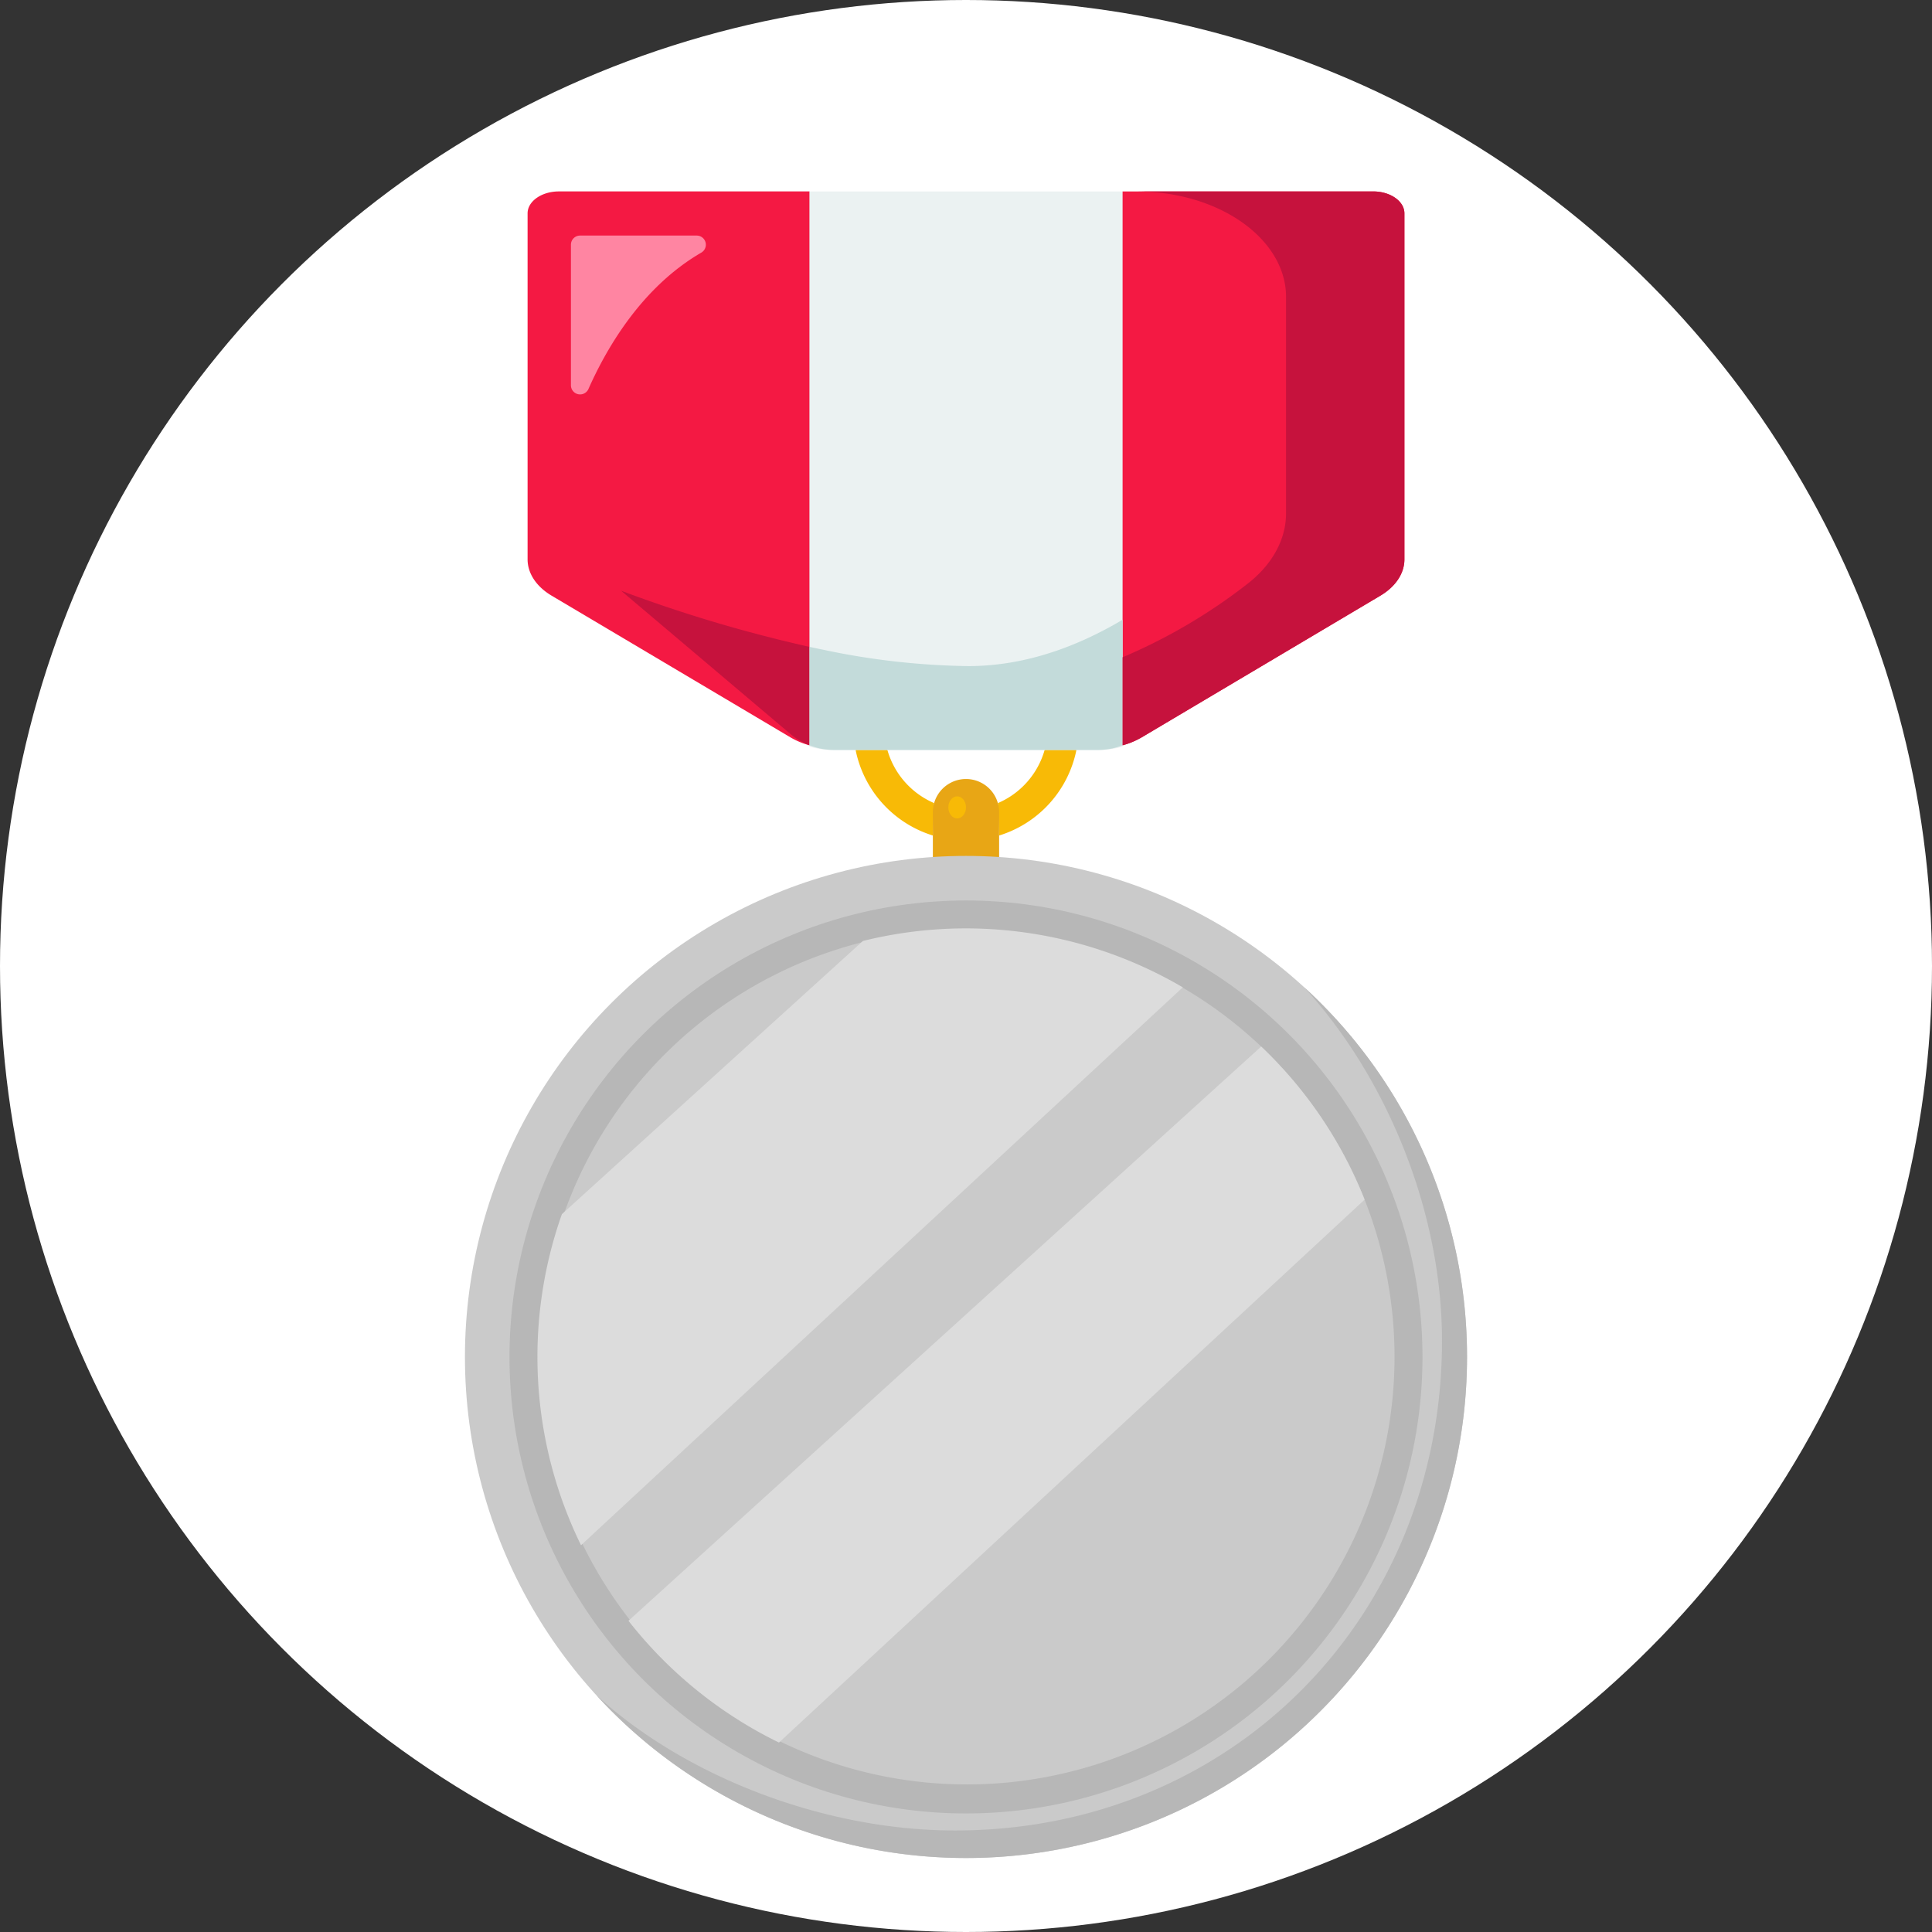
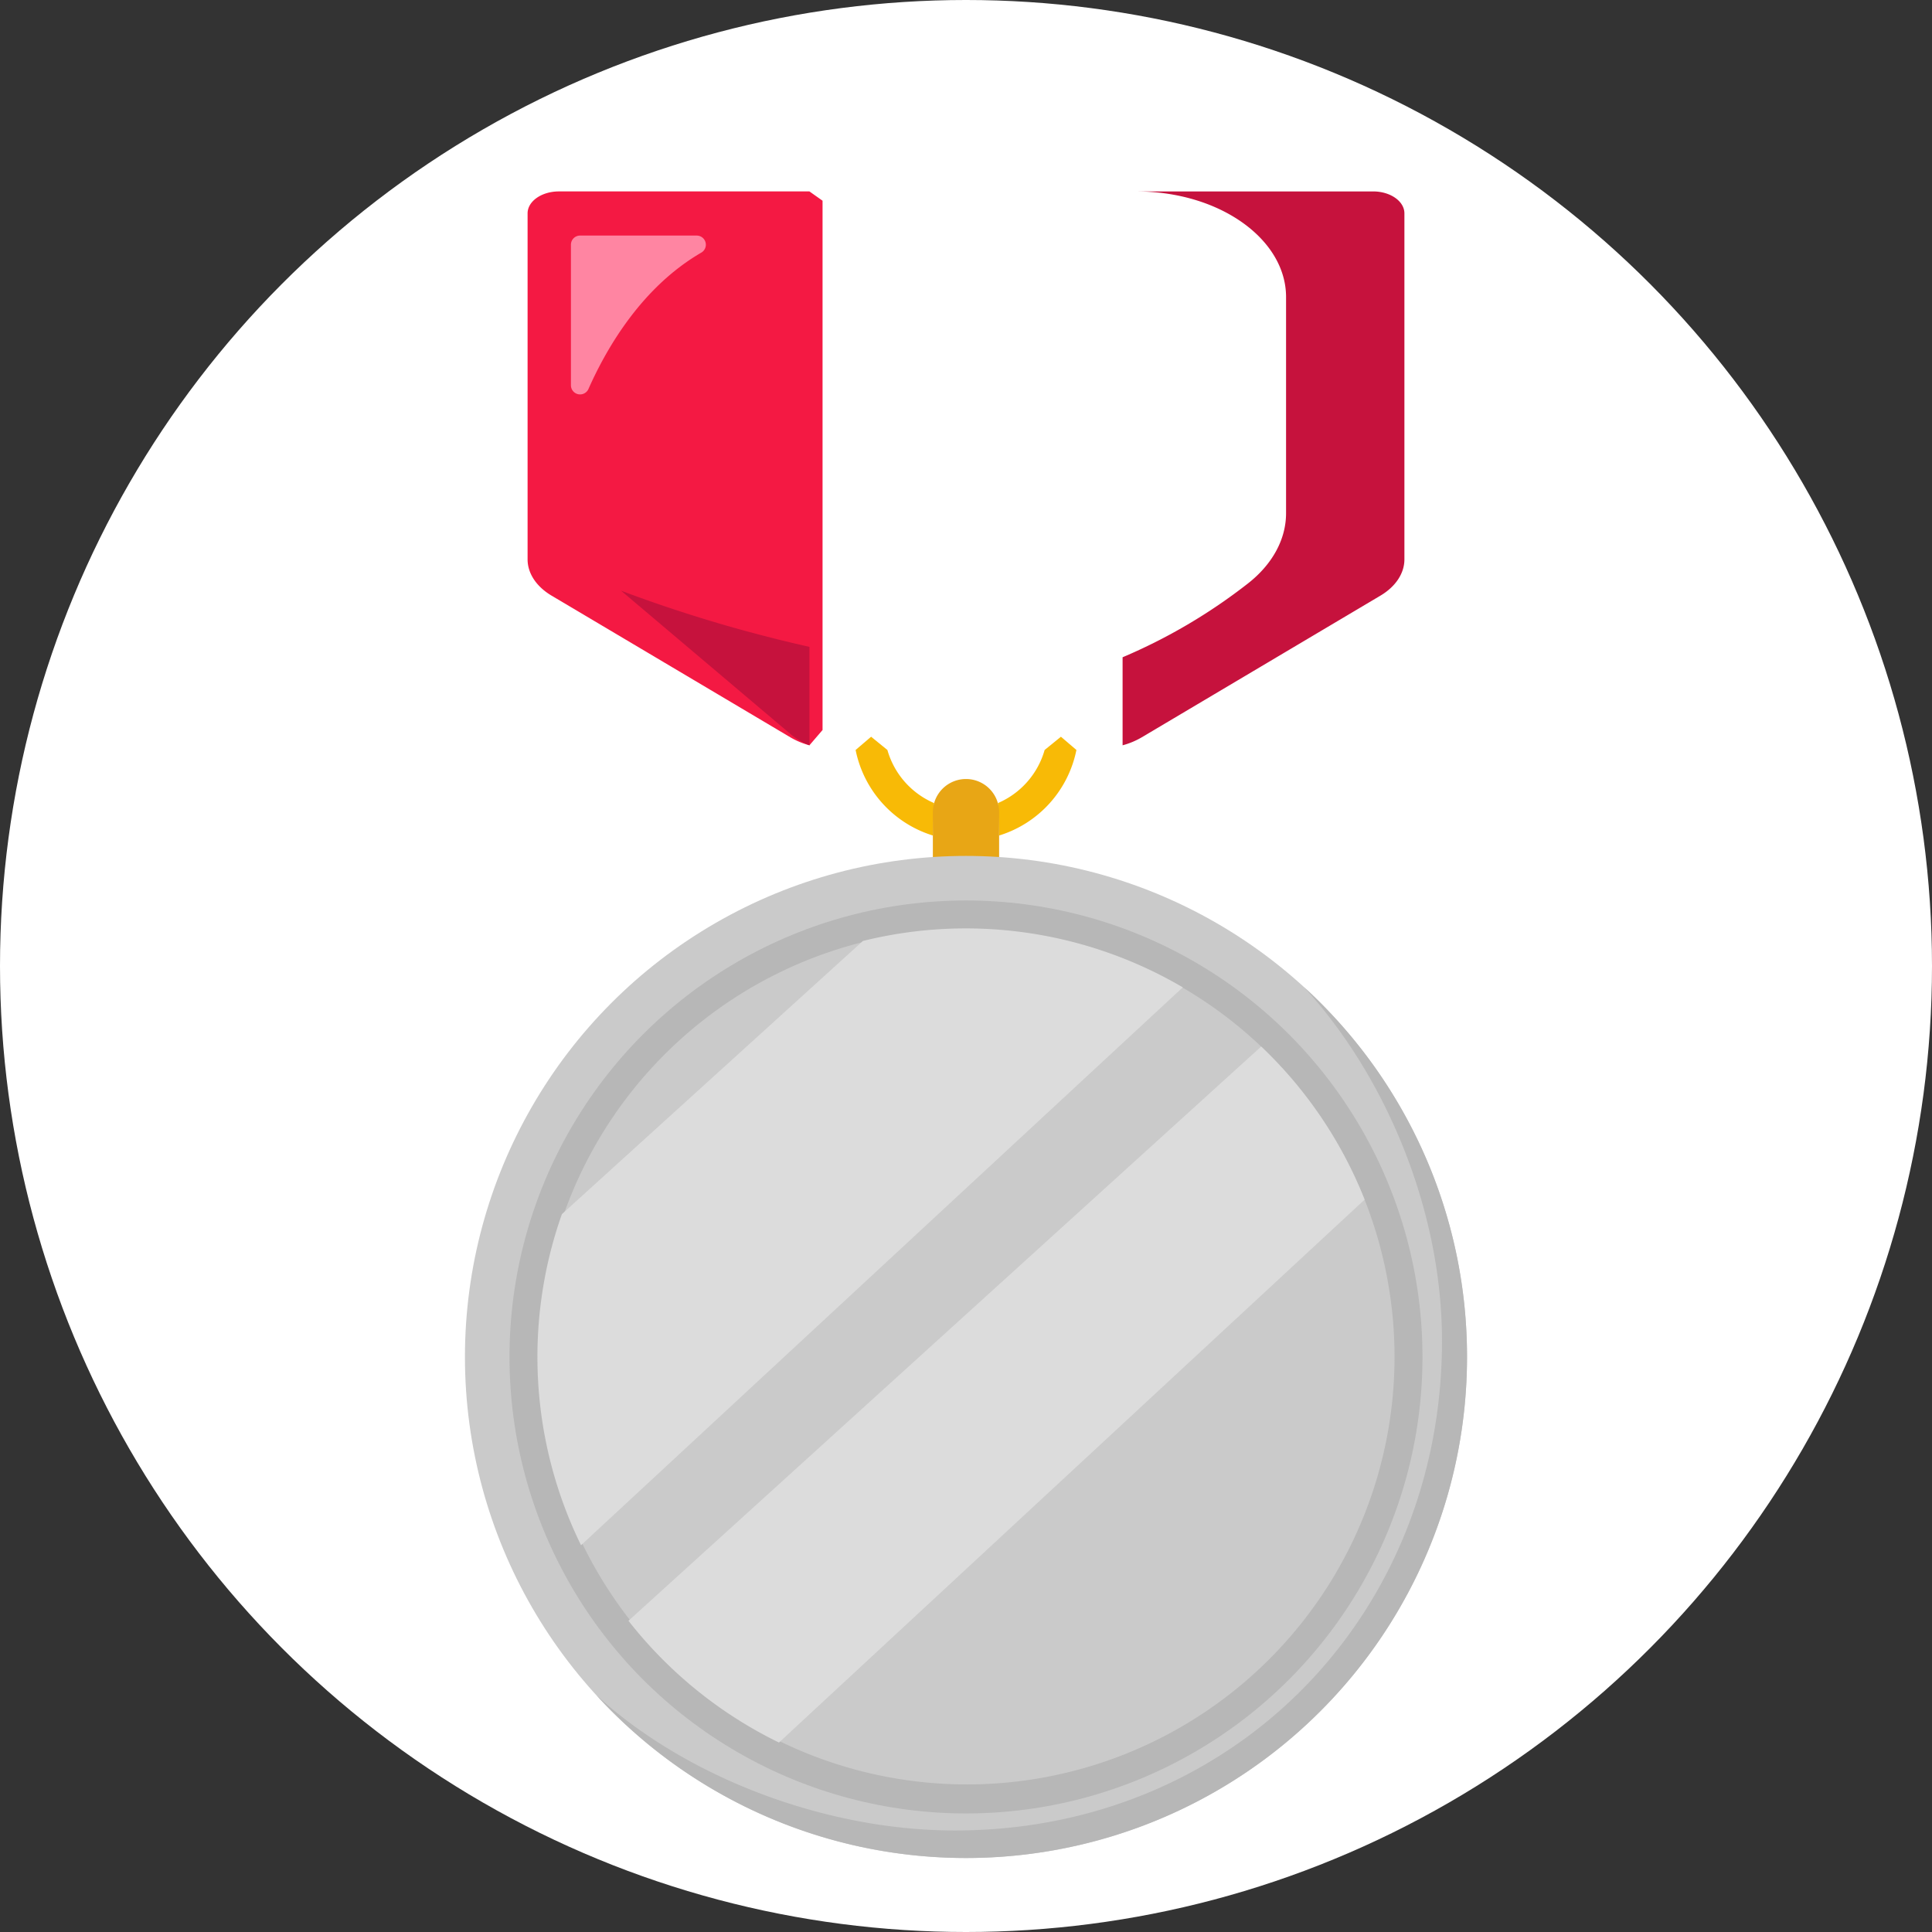
<svg xmlns="http://www.w3.org/2000/svg" width="464" height="464" viewBox="0 0 464 464">
  <rect x="0" y="0" width="464" height="464" fill="#333333" stroke="none" />
  <g id="silver" transform="translate(-9203 -7213)">
    <circle id="Ellipse_24" data-name="Ellipse 24" cx="232" cy="232" r="232" transform="translate(9203 7213)" fill="#fff" />
    <g id="silver-2" data-name="silver" transform="translate(8805 7068)">
      <g id="objects" transform="translate(330 72)">
        <g id="Group_92" data-name="Group 92">
          <g id="Group_91" data-name="Group 91">
            <path id="Path_60" data-name="Path 60" d="M307.668,265.871a19.745,19.745,0,0,0,11.217-12.754l3.912-3.181,3.721,3.181a27.081,27.081,0,0,1-18.564,20.546Z" fill="#f8ba06" />
            <path id="Path_61" data-name="Path 61" d="M292.052,273.664a27.081,27.081,0,0,1-18.564-20.546l3.721-3.181,3.912,3.181a19.745,19.745,0,0,0,11.217,12.754Z" fill="#f8ba06" />
            <path id="Path_62" data-name="Path 62" d="M292.041,280.682V267.96a7.957,7.957,0,0,1,15.913,0v12.722Z" fill="#e8a615" />
            <path id="Path_63" data-name="Path 63" d="M262.4,62.284l3.149,2.23V191.631L262.4,195.3a18.352,18.352,0,0,1-4.58-1.911l-57.345-34.024c-3.658-2.171-5.767-5.36-5.767-8.712v-83.1c0-2.906,3.371-5.271,7.527-5.271H262.4Z" transform="translate(0 56.691)" fill="#f41943" />
-             <path id="Path_64" data-name="Path 64" d="M405.29,67.554v83.1c0,3.352-2.11,6.542-5.767,8.712L342.2,193.391a18.26,18.26,0,0,1-4.591,1.911l-4.209-2.929V66.744l4.209-4.46h60.166C401.929,62.284,405.29,64.648,405.29,67.554Z" transform="translate(0 56.691)" fill="#f41943" />
-             <path id="Path_65" data-name="Path 65" d="M337.608,62.284V195.637a22.264,22.264,0,0,1-5.937.79H268.335a22.265,22.265,0,0,1-5.937-.79V62.284Z" transform="translate(0 56.691)" fill="#ebf2f2" />
            <path id="Path_66" data-name="Path 66" d="M262.4,228.351v23.642a15.98,15.98,0,0,1-4.58-2.725l-40.658-34.4A340.181,340.181,0,0,0,262.4,228.351Z" fill="#c6123d" />
-             <path id="Path_67" data-name="Path 67" d="M337.608,221.842v30.152a16.142,16.142,0,0,1-5.937,1.124H268.335a16.142,16.142,0,0,1-5.937-1.124V228.352c1.05.223,2.1.445,3.149.657a177.888,177.888,0,0,0,34.986,3.965c11.906,0,23.017-3.573,32.866-8.778C334.83,223.453,336.229,222.658,337.608,221.842Z" fill="#c3dbda" />
            <path id="Path_68" data-name="Path 68" d="M405.29,67.554v83.1c0,3.352-2.11,6.542-5.767,8.712L342.2,193.391a18.26,18.26,0,0,1-4.591,1.911V174.16a133.252,133.252,0,0,0,30.035-17.67c5.958-4.639,9.224-10.675,9.224-16.926V87.655c0-13.723-15.553-25.059-35.124-25.356-.647-.008-1.3-.015-1.983-.015h58.013C401.929,62.284,405.29,64.648,405.29,67.554Z" transform="translate(0 56.691)" fill="#c6123d" />
            <path id="Path_69" data-name="Path 69" d="M235.324,72.886H207.31a2.193,2.193,0,0,0-2.193,2.193v33.772a2.2,2.2,0,0,0,4.2.9c4.5-10.155,12.983-24.584,27.143-32.792A2.194,2.194,0,0,0,235.324,72.886Z" transform="translate(0 56.691)" fill="#ff85a2" />
            <g id="Group_90" data-name="Group 90">
              <circle id="Ellipse_20" data-name="Ellipse 20" cx="120.334" cy="120.334" r="120.334" transform="translate(179.664 278.562)" fill="#cacaca" />
              <path id="Path_70" data-name="Path 70" d="M420.328,398.9a120.323,120.323,0,0,1-209.04,81.29c21.4,19.57,54.778,32.43,86.068,32.43,66.46,0,116.963-51.168,116.963-117.628,0-31.33-13.5-63.513-33.141-84.923A120.053,120.053,0,0,1,420.328,398.9Z" fill="#b7b7b7" />
              <circle id="Ellipse_21" data-name="Ellipse 21" cx="109.633" cy="109.633" r="109.633" transform="translate(190.365 289.263)" fill="#b7b7b7" />
              <path id="Path_71" data-name="Path 71" d="M402.922,398.894a102.695,102.695,0,1,1-7.191-37.784A103.041,103.041,0,0,1,402.922,398.894Z" fill="#cacaca" />
              <path id="Path_72" data-name="Path 72" d="M352.06,310.131,207.542,444.109a102.912,102.912,0,0,1-4.594-79.512l72.3-65.613a102.923,102.923,0,0,1,76.814,11.147Z" fill="#dcdcdc" />
              <path id="Path_73" data-name="Path 73" d="M395.731,361.108,255.085,491.5a103.542,103.542,0,0,1-36.149-29.242L370.892,324.345A103.187,103.187,0,0,1,395.731,361.108Z" fill="#dcdcdc" />
            </g>
          </g>
-           <ellipse id="Ellipse_22" data-name="Ellipse 22" cx="2.12" cy="2.65" rx="2.12" ry="2.65" transform="translate(295.76 264.255)" fill="#f8ba06" />
        </g>
      </g>
    </g>
  </g>
</svg>